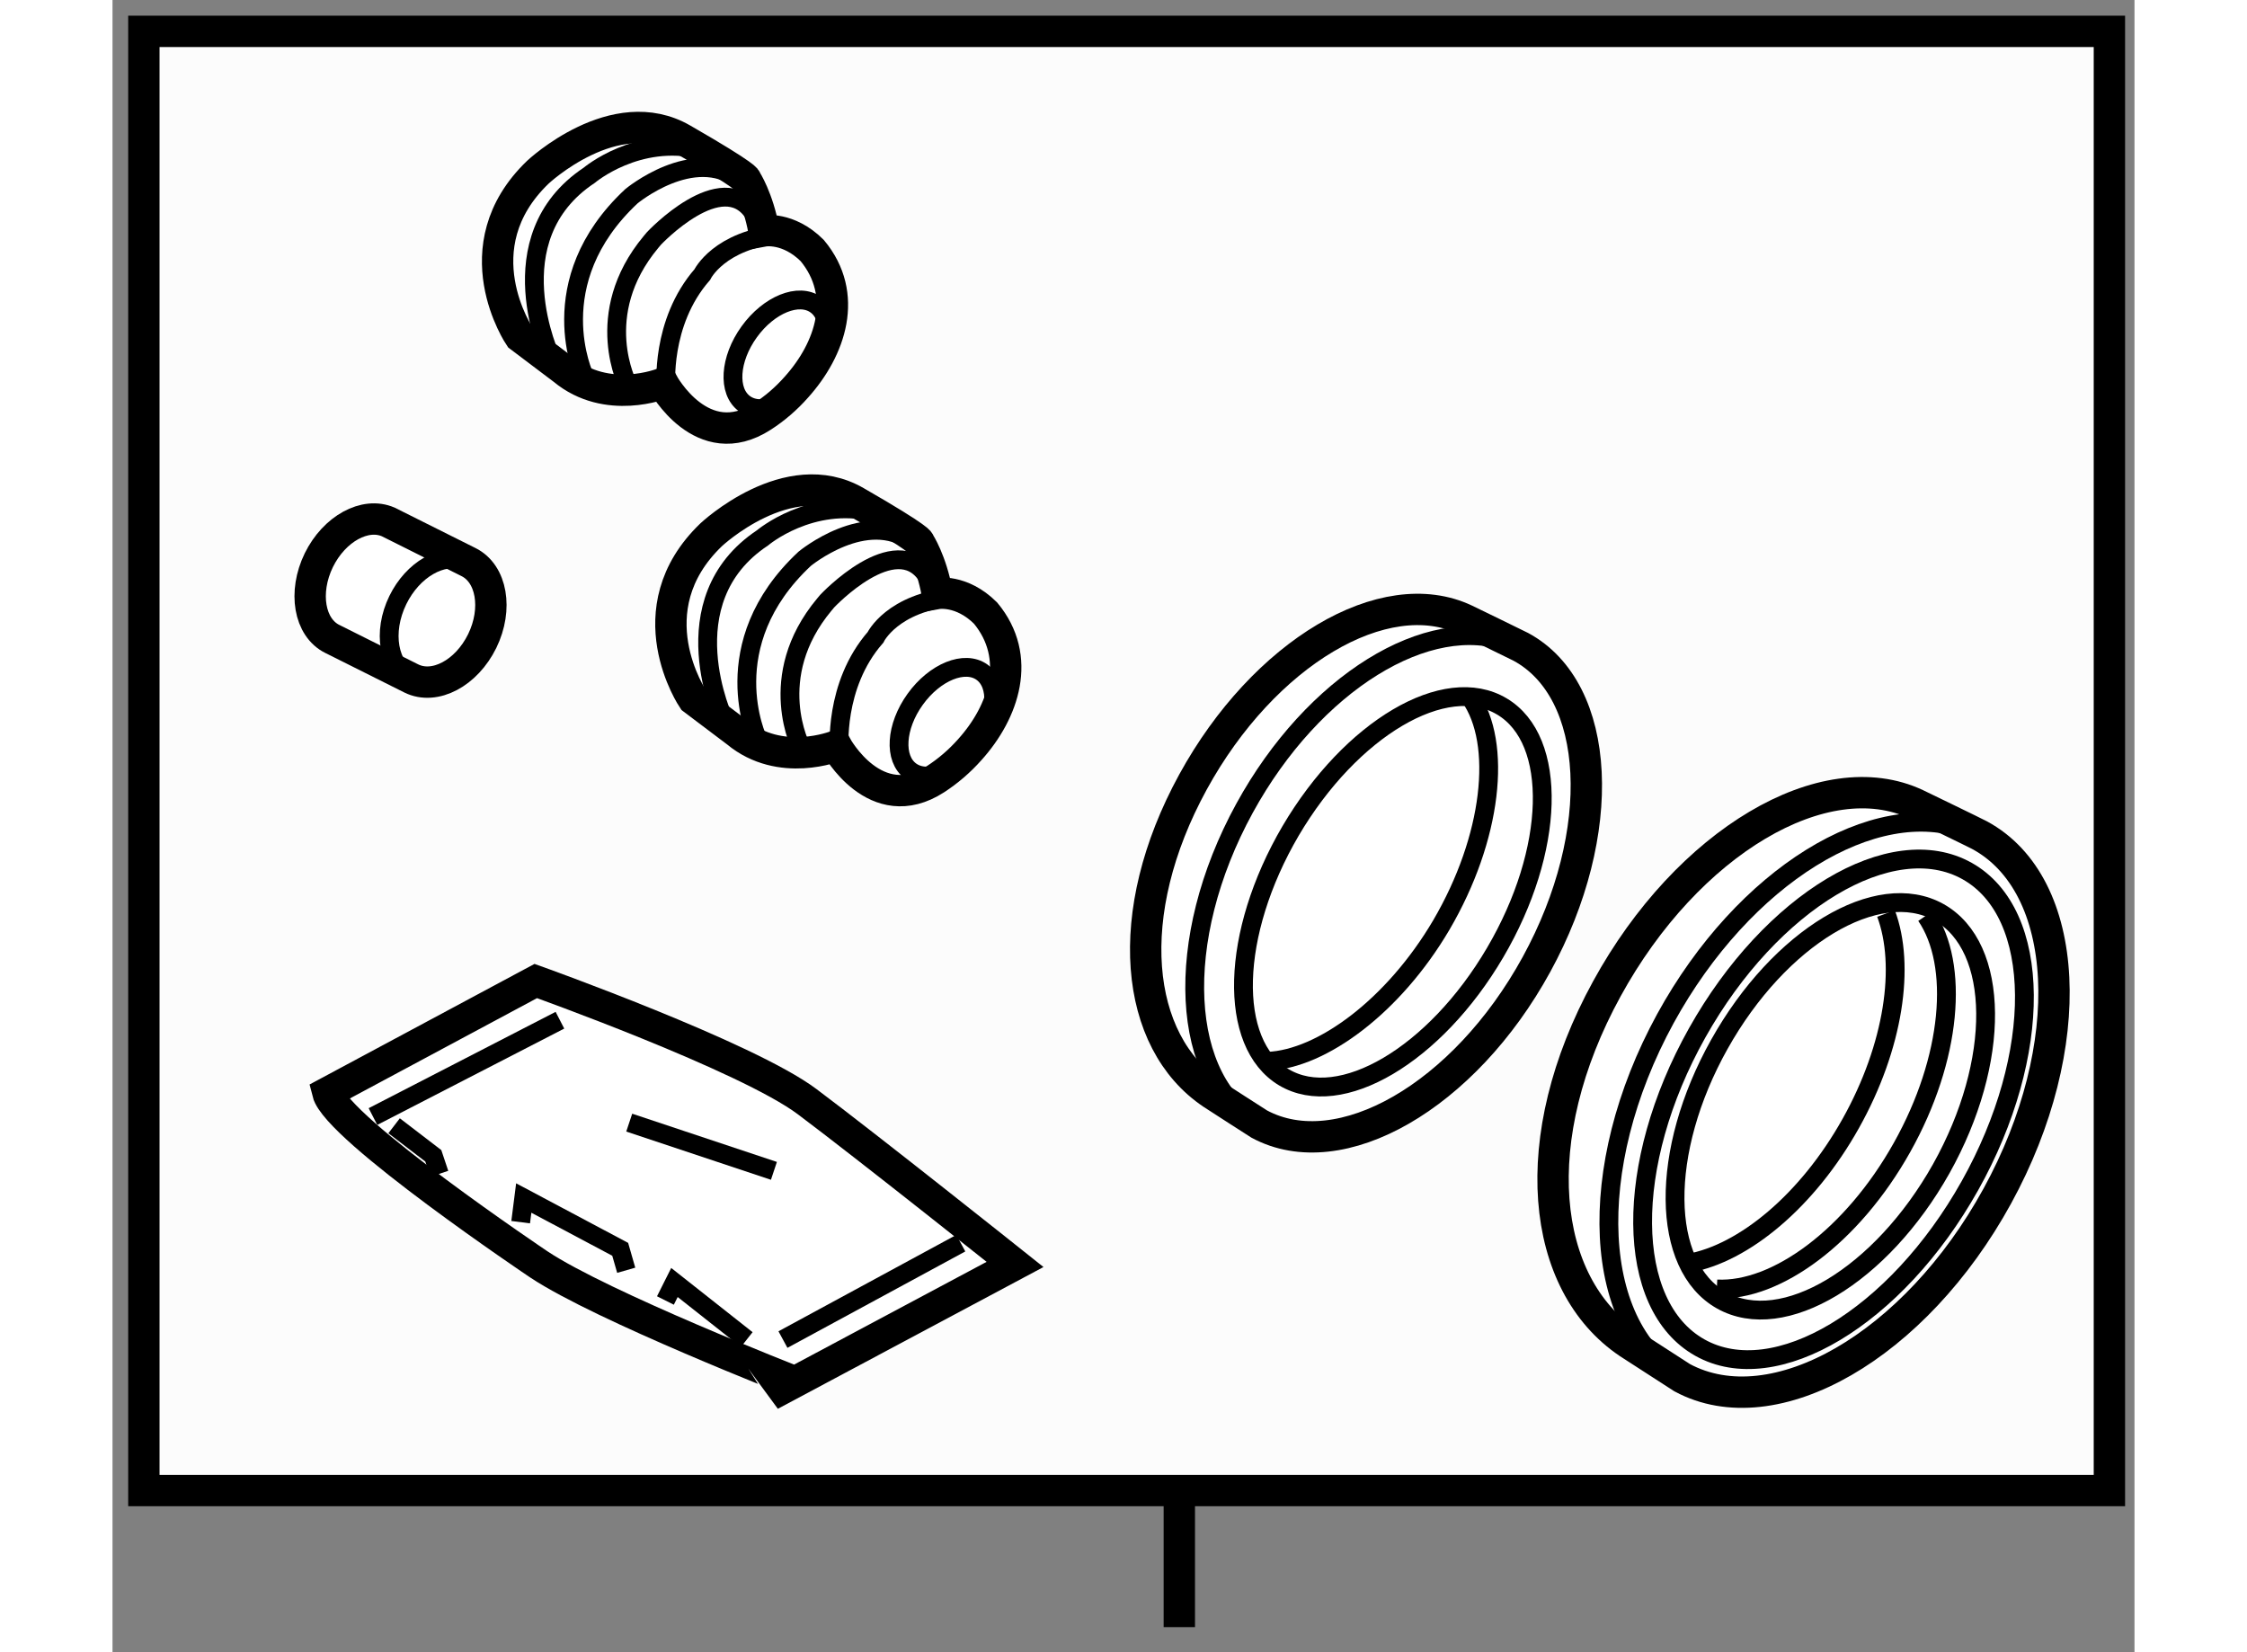
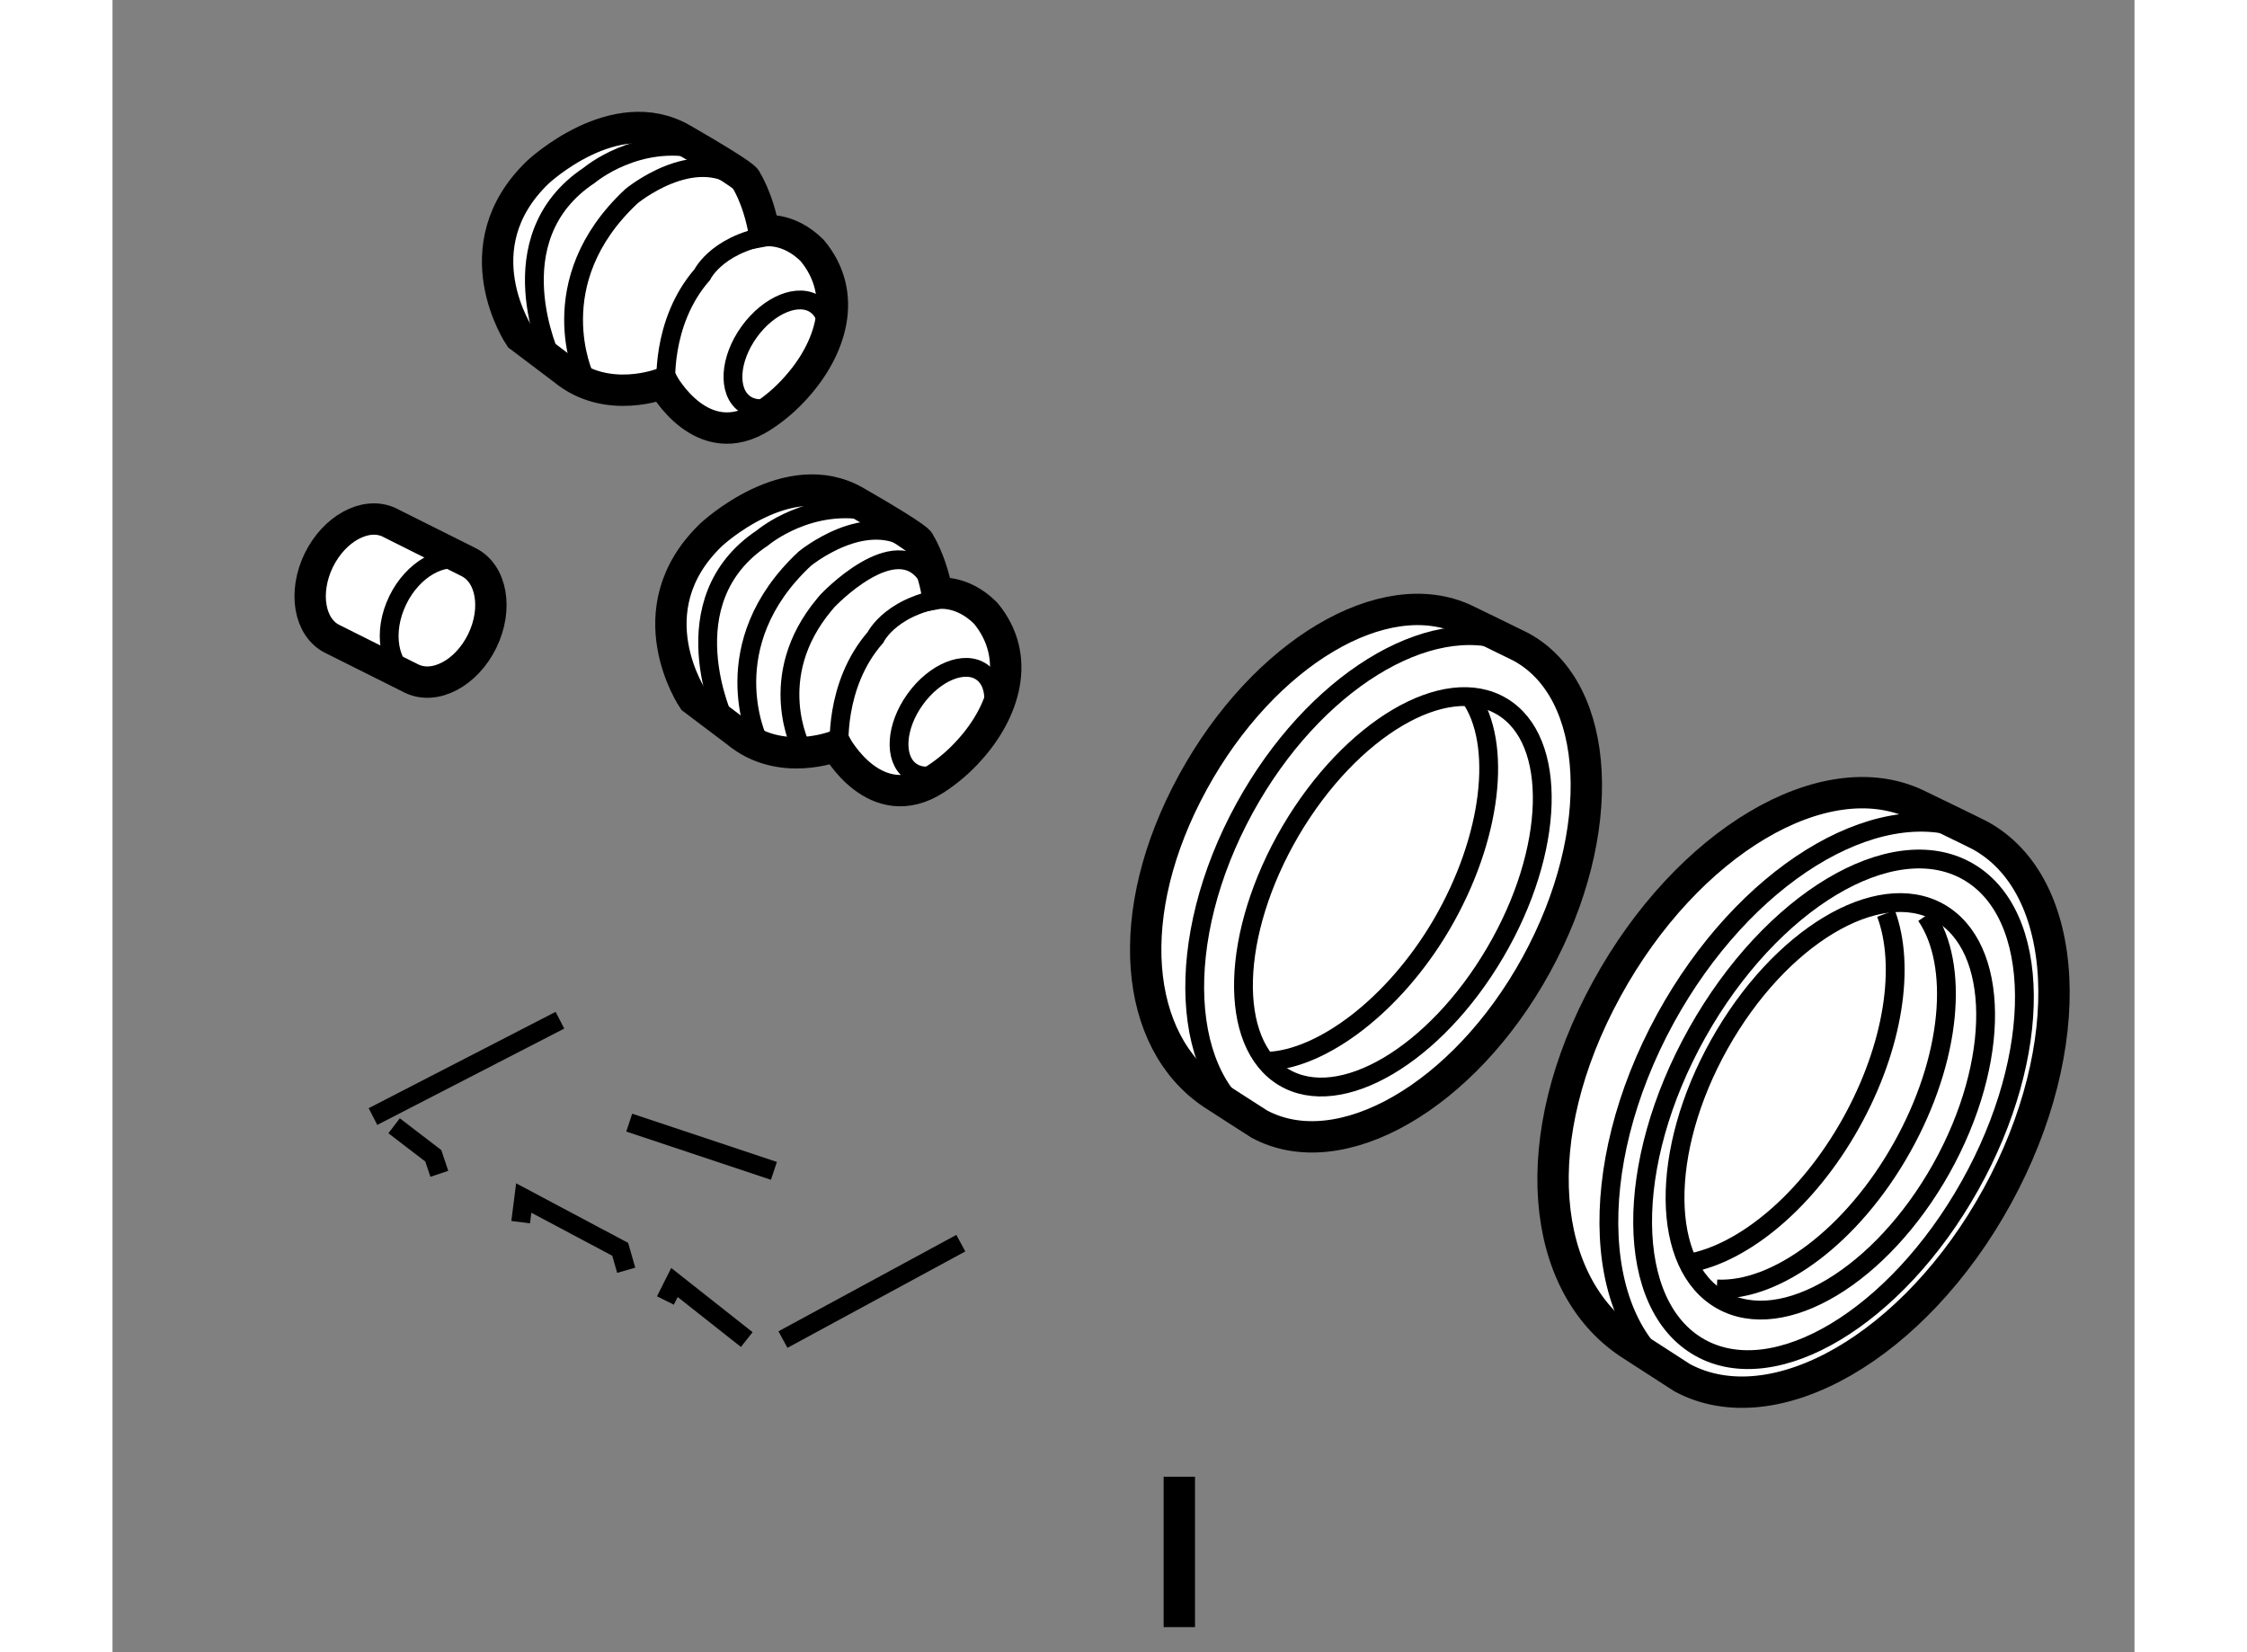
<svg xmlns="http://www.w3.org/2000/svg" version="1.1" x="0px" y="0px" width="244.8px" height="180px" viewBox="53.42 145.828 32.24 26.344" enable-background="new 0 0 244.8 180" xml:space="preserve">
  <rect x="53.42" y="145.828" width="32.24" height="26.344" fill="#808080" stroke="none" />
  <g>
    <line fill="none" stroke="#000000" stroke-width="0.5" x1="70.43" y1="169.374" x2="70.43" y2="171.772" />
-     <rect x="53.92" y="146.328" fill="#FCFCFC" stroke="#000000" stroke-width="0.5" width="31.34" height="23.266" />
  </g>
  <g>
-     <path fill="#FFFFFF" stroke="#000000" stroke-width="0.5" d="M60.217,165.988c0,0-3.221-2.163-3.365-2.74l3.317-1.778     c0,0,3.364,1.202,4.326,1.923c0.961,0.72,3.316,2.596,3.316,2.596l-3.508,1.872C64.303,167.86,61.227,166.66,60.217,165.988z" />
    <line fill="none" stroke="#000000" stroke-width="0.3" x1="57.573" y1="163.631" x2="60.554" y2="162.095" />
    <line fill="none" stroke="#000000" stroke-width="0.3" x1="64.11" y1="167.187" x2="66.946" y2="165.65" />
    <polyline fill="none" stroke="#000000" stroke-width="0.3" points="57.91,163.778 58.535,164.257 58.631,164.544   " />
    <polyline fill="none" stroke="#000000" stroke-width="0.3" points="59.928,165.315 59.977,164.93 61.515,165.748 61.611,166.082        " />
    <polyline fill="none" stroke="#000000" stroke-width="0.3" points="62.236,166.564 62.38,166.277 63.533,167.187   " />
    <line fill="none" stroke="#000000" stroke-width="0.3" x1="61.659" y1="163.728" x2="63.966" y2="164.497" />
  </g>
  <g>
    <path fill="#FFFFFF" stroke="#000000" stroke-width="0.5" d="M64.324,152.001c0.546-0.607,0.839-1.472,0.253-2.178     c-0.386-0.384-0.77-0.313-0.77-0.313c-0.096-0.527-0.288-0.817-0.288-0.817s0.071-0.024-1.01-0.646     c-1.082-0.627-2.307,0.527-2.307,0.527c-1.25,1.201-0.289,2.62-0.289,2.62l0.697,0.526c0.697,0.579,1.586,0.22,1.586,0.22     s0.624,1.151,1.585,0.529C63.976,152.344,64.162,152.185,64.324,152.001z" />
    <path fill="none" stroke="#000000" stroke-width="0.3" d="M62.246,152.009c0,0-0.096-1.031,0.578-1.803     c0,0,0.264-0.552,1.249-0.648" />
    <ellipse transform="matrix(-0.811 -0.585 0.585 -0.811 27.348 311.726)" fill="none" stroke="#000000" stroke-width="0.3" cx="63.969" cy="151.451" rx="0.612" ry="0.973" />
-     <path fill="none" stroke="#000000" stroke-width="0.3" d="M61.646,151.984c0,0-0.606-1.14,0.361-2.299     c0.016-0.018,0.031-0.037,0.047-0.056c0,0,1.081-1.151,1.585-0.408" />
    <path fill="none" stroke="#000000" stroke-width="0.3" d="M60.949,151.842c0,0-0.721-1.516,0.745-2.885     c0,0,0.985-0.818,1.73-0.265" />
    <path fill="none" stroke="#000000" stroke-width="0.3" d="M60.419,151.553c0,0-0.913-1.923,0.602-2.93     c0,0,0.769-0.651,1.778-0.409" />
  </g>
  <g>
    <path fill="#FFFFFF" stroke="#000000" stroke-width="0.5" d="M67.088,157.782c0.546-0.605,0.838-1.472,0.253-2.178     c-0.386-0.384-0.771-0.313-0.771-0.313c-0.096-0.527-0.288-0.816-0.288-0.816s0.072-0.025-1.009-0.647     c-1.083-0.627-2.308,0.527-2.308,0.527c-1.25,1.201-0.288,2.62-0.288,2.62l0.697,0.526c0.697,0.579,1.586,0.22,1.586,0.22     s0.624,1.151,1.585,0.529C66.739,158.124,66.925,157.966,67.088,157.782z" />
    <path fill="none" stroke="#000000" stroke-width="0.3" d="M65.009,157.793c0,0-0.096-1.034,0.577-1.803     c0,0,0.264-0.553,1.25-0.648" />
    <ellipse transform="matrix(-0.811 -0.584 0.584 -0.811 29.012 323.822)" fill="none" stroke="#000000" stroke-width="0.3" cx="66.732" cy="157.232" rx="0.613" ry="0.973" />
    <path fill="none" stroke="#000000" stroke-width="0.3" d="M64.409,157.766c0,0-0.606-1.14,0.361-2.299     c0.015-0.018,0.032-0.037,0.047-0.056c0,0,1.082-1.151,1.586-0.408" />
    <path fill="none" stroke="#000000" stroke-width="0.3" d="M63.71,157.623c0,0-0.719-1.516,0.746-2.885c0,0,0.985-0.815,1.73-0.264     " />
    <path fill="none" stroke="#000000" stroke-width="0.3" d="M63.182,157.334c0,0-0.913-1.923,0.602-2.93     c0,0,0.768-0.651,1.778-0.409" />
  </g>
  <g>
    <path fill="#FFFFFF" stroke="#000000" stroke-width="0.5" d="M71.705,163.751c1.29,0.694,3.269-0.443,4.42-2.546     c1.151-2.102,1.039-4.368-0.251-5.064c-0.063-0.033-0.884-0.431-0.884-0.431c-1.29-0.611-3.213,0.527-4.341,2.585     c-1.151,2.102-0.937,4.139,0.306,4.973C71.023,163.314,71.705,163.751,71.705,163.751z" />
    <path fill="none" stroke="#000000" stroke-width="0.3" d="M71.722,163.776c-1.291-0.694-1.403-2.962-0.251-5.063     c1.095-1.997,2.938-3.126,4.226-2.636" />
    <path fill="none" stroke="#000000" stroke-width="0.3" d="M72.205,159.075c0.96-1.63,2.467-2.522,3.368-1.983     c0.9,0.534,0.851,2.295-0.108,3.926c-0.959,1.633-2.468,2.522-3.368,1.987C71.197,162.467,71.246,160.711,72.205,159.075z" />
    <path fill="none" stroke="#000000" stroke-width="0.3" d="M75.063,156.938c0.523,0.741,0.357,2.254-0.457,3.642     c-0.755,1.282-1.899,2.135-2.769,2.17" />
  </g>
  <g>
    <path fill="#FFFFFF" stroke="#000000" stroke-width="0.5" d="M78.448,167.795c1.467,0.789,3.716-0.507,5.025-2.897      c1.309-2.387,1.181-4.966-0.286-5.755c-0.072-0.039-1.005-0.49-1.005-0.49c-1.466-0.691-3.652,0.6-4.934,2.939      c-1.31,2.389-1.064,4.704,0.347,5.652C77.675,167.297,78.448,167.795,78.448,167.795z" />
    <path fill="none" stroke="#000000" stroke-width="0.3" d="M78.468,167.824c-1.466-0.789-1.594-3.367-0.286-5.758      c1.246-2.271,3.34-3.556,4.804-2.998" />
    <path fill="none" stroke="#000000" stroke-width="0.3" d="M79.041,162.479c-0.957,1.707-0.94,3.534,0.036,4.082     c0.978,0.549,2.545-0.395,3.502-2.099c0.957-1.71,0.941-3.539-0.036-4.088C81.565,159.828,79.998,160.77,79.041,162.479z" />
    <ellipse transform="matrix(-0.872 -0.489 0.489 -0.872 71.391 345.577)" fill="none" stroke="#000000" stroke-width="0.3" cx="80.81" cy="163.469" rx="2.493" ry="4.357" />
    <path fill="none" stroke="#000000" stroke-width="0.3" d="M79,166.38c0.947,0.047,2.161-0.841,2.954-2.258     c0.793-1.415,0.918-2.912,0.382-3.695" />
    <path fill="none" stroke="#000000" stroke-width="0.3" d="M78.55,165.97c0.878-0.156,1.894-0.992,2.586-2.229     c0.688-1.229,0.874-2.517,0.562-3.348" />
  </g>
  <g>
    <path fill="#FFFFFF" stroke="#000000" stroke-width="0.5" d="M58.185,156.646c0.373,0.184,0.878-0.083,1.13-0.597     c0.25-0.513,0.152-1.075-0.219-1.259c-0.019-0.009-1.278-0.639-1.278-0.639c-0.369-0.162-0.861,0.106-1.108,0.608     c-0.25,0.513-0.153,1.078,0.219,1.259C56.952,156.031,58.185,156.646,58.185,156.646z" />
    <path fill="none" stroke="#000000" stroke-width="0.3" d="M58.19,156.653c-0.372-0.183-0.471-0.745-0.22-1.258     c0.239-0.488,0.709-0.755,1.074-0.621" />
  </g>
</svg>